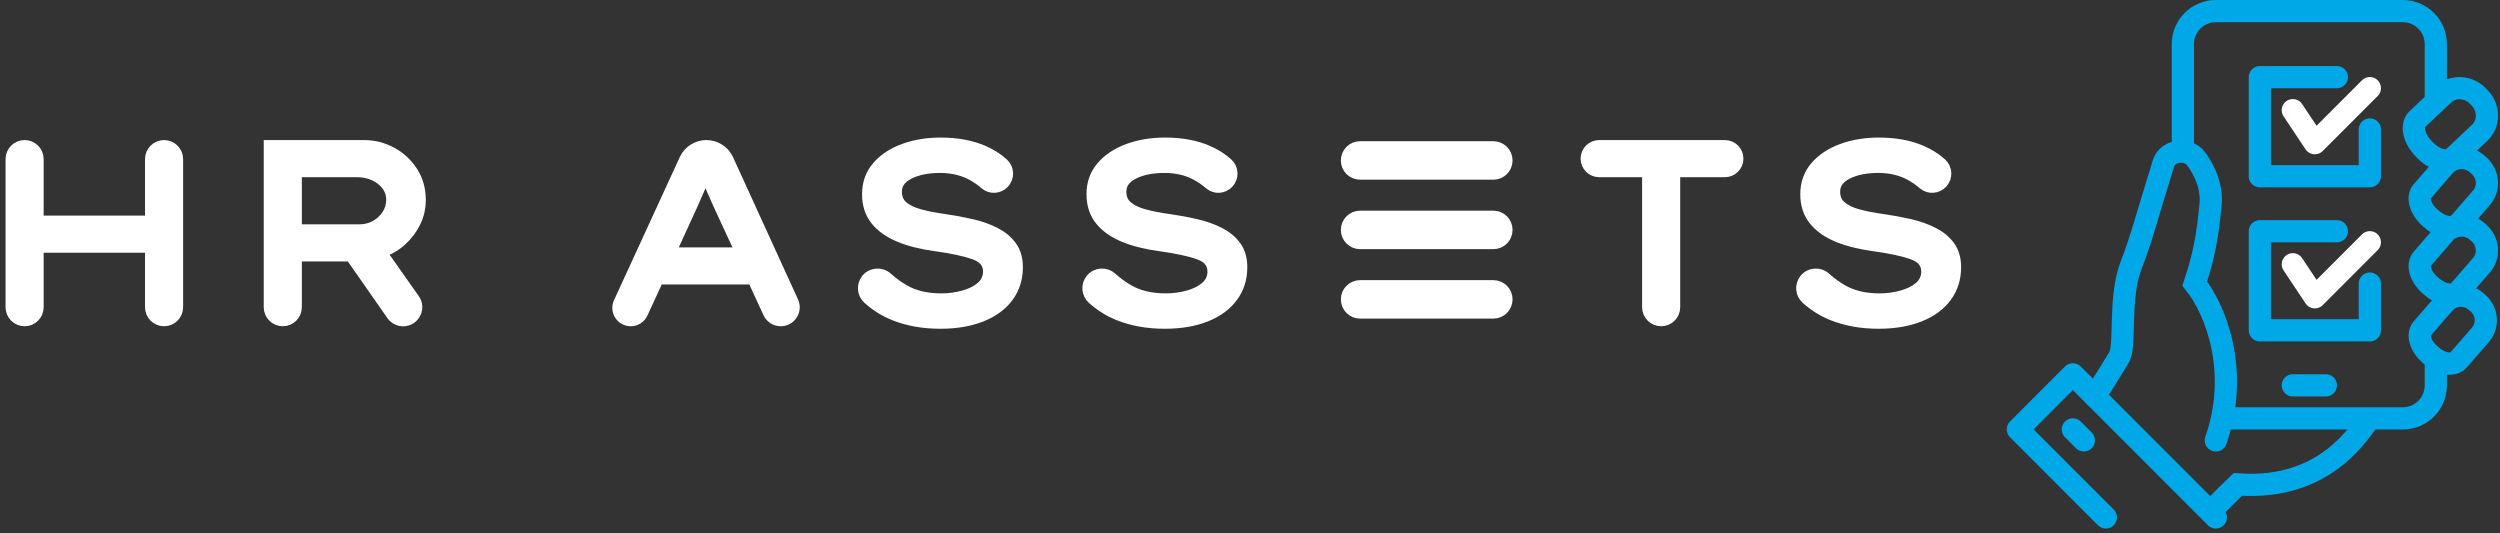
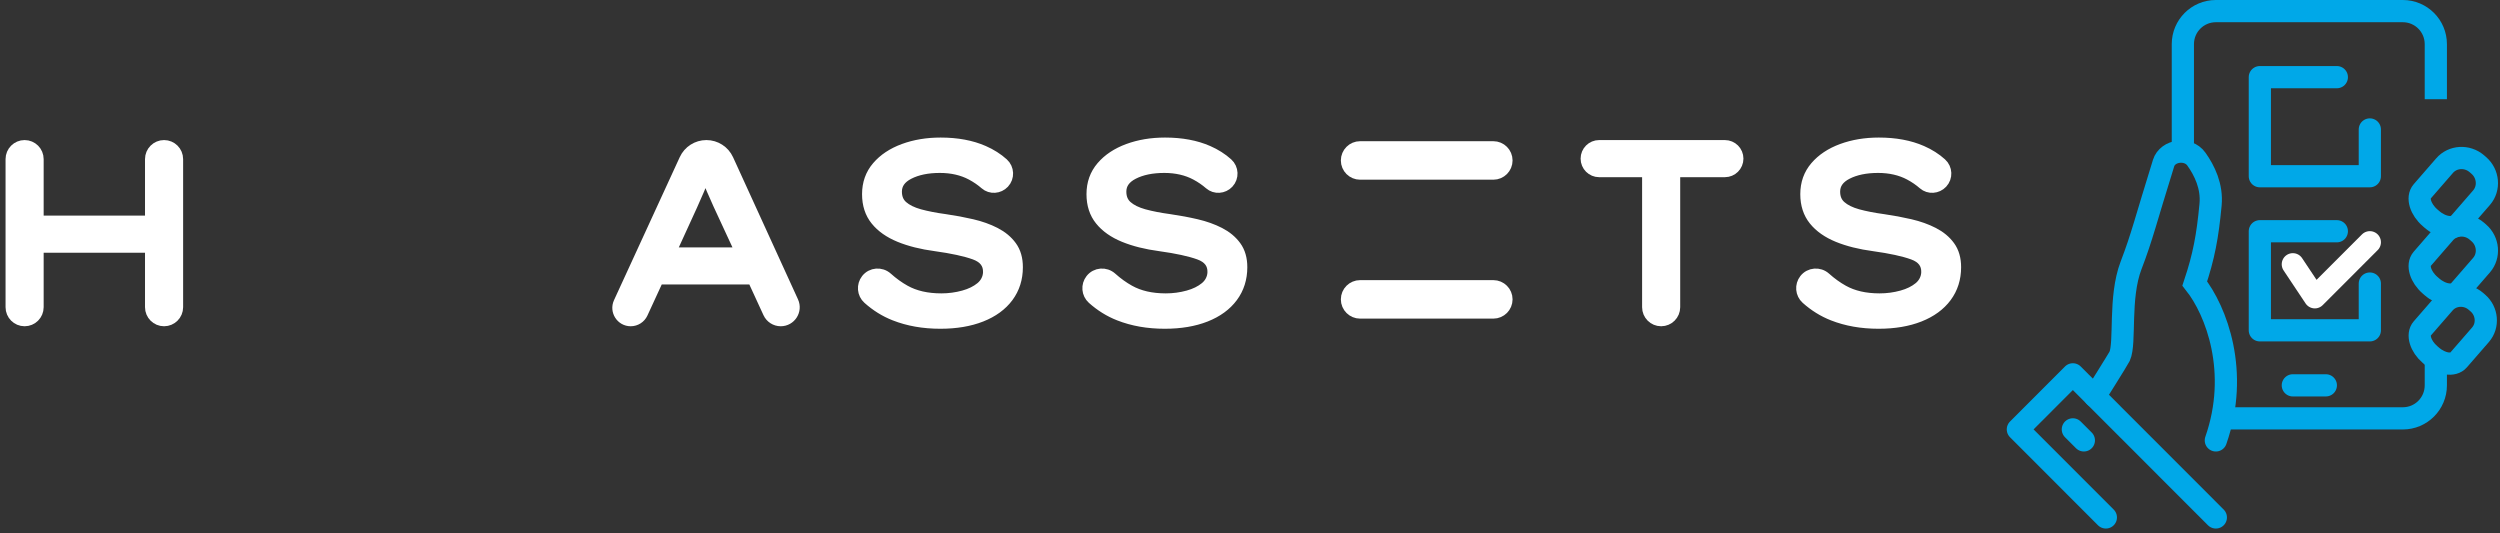
<svg xmlns="http://www.w3.org/2000/svg" width="225" height="48" viewBox="0 0 225 48" fill="none">
  <rect x="0" y="0" width="225" height="48" fill="#333333" stroke="none" />
  <path d="M3.429 14.321V19.904H13.551V14.321C13.551 13.65 14.095 13.106 14.766 13.106H14.766C15.437 13.106 15.981 13.65 15.981 14.321V27.647C15.981 28.319 15.437 28.863 14.766 28.863H14.766C14.095 28.863 13.551 28.319 13.551 27.647V22.245H3.429V27.647C3.429 28.319 2.886 28.863 2.215 28.863H2.215C1.544 28.863 1 28.319 1 27.647V14.321C1 13.65 1.544 13.106 2.215 13.106H2.215C2.886 13.106 3.429 13.65 3.429 14.321Z" fill="white" stroke="white" stroke-miterlimit="10" />
-   <path d="M37.822 17.99C37.822 18.711 37.668 19.382 37.361 20.005C37.053 20.628 36.637 21.176 36.113 21.648C35.587 22.121 34.98 22.47 34.291 22.695L37.281 26.937C37.855 27.752 37.268 28.875 36.272 28.868H36.272C35.876 28.865 35.505 28.67 35.278 28.345L31.569 23.033H26.665V27.647C26.665 28.319 26.121 28.863 25.451 28.863H25.451C24.78 28.863 24.236 28.319 24.236 27.647V13.106H32.738C33.638 13.106 34.474 13.316 35.247 13.736C36.019 14.156 36.641 14.734 37.114 15.469C37.586 16.205 37.822 17.045 37.822 17.99ZM32.154 15.447H26.665V20.692H32.334C32.873 20.692 33.364 20.568 33.807 20.32C34.249 20.073 34.602 19.742 34.864 19.33C35.126 18.917 35.258 18.471 35.258 17.99C35.258 17.495 35.115 17.056 34.83 16.674C34.545 16.291 34.167 15.991 33.694 15.773C33.222 15.556 32.708 15.447 32.154 15.447Z" fill="white" stroke="white" stroke-miterlimit="10" />
  <path d="M69.169 28.16L67.761 25.104H59.236L57.813 28.191C57.624 28.601 57.215 28.863 56.764 28.863H56.764C55.922 28.863 55.363 27.99 55.715 27.224L61.632 14.351C61.981 13.592 62.74 13.106 63.575 13.106C64.412 13.106 65.172 13.594 65.52 14.356L71.365 27.151C71.731 27.952 71.146 28.863 70.266 28.863C69.795 28.863 69.366 28.588 69.169 28.16ZM62.272 18.486L60.315 22.763H66.703L64.679 18.396C64.469 17.931 64.266 17.473 64.072 17.023C63.877 16.572 63.689 16.092 63.509 15.582C63.299 16.107 63.093 16.606 62.891 17.079C62.688 17.551 62.482 18.021 62.272 18.486Z" fill="white" stroke="white" stroke-miterlimit="10" />
  <path d="M77.987 25.15C78.443 24.57 79.29 24.508 79.84 24.999C80.355 25.46 80.888 25.844 81.437 26.15C82.337 26.654 83.431 26.904 84.721 26.904C85.411 26.904 86.082 26.814 86.734 26.634C87.359 26.462 87.877 26.207 88.288 25.869C88.7 25.532 88.955 25.047 88.972 24.514C88.995 23.73 88.579 23.184 87.724 22.875C86.892 22.575 85.718 22.32 84.204 22.11C82.959 21.945 81.879 21.674 80.965 21.299C80.05 20.924 79.341 20.425 78.839 19.802C78.336 19.18 78.085 18.403 78.085 17.473C78.085 16.512 78.378 15.691 78.963 15.008C79.548 14.325 80.338 13.8 81.336 13.432C82.333 13.065 83.439 12.88 84.654 12.88C86.138 12.88 87.428 13.12 88.523 13.601C89.194 13.895 89.778 14.266 90.274 14.713C90.784 15.172 90.817 15.962 90.348 16.463H90.348C89.906 16.936 89.162 16.994 88.675 16.569C88.304 16.245 87.889 15.961 87.432 15.717C86.614 15.282 85.666 15.064 84.586 15.064C83.476 15.064 82.547 15.255 81.797 15.638C81.047 16.021 80.672 16.557 80.672 17.248C80.672 17.803 80.856 18.242 81.223 18.564C81.591 18.887 82.101 19.138 82.753 19.319C83.405 19.498 84.174 19.649 85.059 19.768C85.898 19.889 86.704 20.039 87.477 20.219C88.249 20.399 88.942 20.646 89.557 20.962C90.172 21.277 90.66 21.682 91.019 22.177C91.379 22.672 91.559 23.295 91.559 24.046C91.559 25.066 91.278 25.955 90.716 26.713C90.153 27.471 89.351 28.056 88.309 28.469C87.266 28.881 86.041 29.088 84.631 29.088C83.116 29.088 81.748 28.848 80.526 28.367C79.654 28.025 78.856 27.529 78.133 26.881C77.635 26.435 77.575 25.675 77.987 25.15H77.987Z" fill="white" stroke="white" stroke-miterlimit="10" />
  <path d="M98.186 25.15C98.642 24.57 99.488 24.508 100.038 24.999C100.554 25.46 101.087 25.844 101.636 26.15C102.536 26.654 103.63 26.904 104.92 26.904C105.61 26.904 106.281 26.814 106.933 26.634C107.558 26.462 108.076 26.207 108.487 25.869C108.899 25.532 109.154 25.047 109.17 24.514C109.194 23.73 108.778 23.184 107.923 22.875C107.091 22.575 105.917 22.32 104.403 22.11C103.158 21.945 102.078 21.674 101.163 21.299C100.249 20.924 99.54 20.425 99.038 19.802C98.535 19.18 98.284 18.403 98.284 17.473C98.284 16.512 98.577 15.691 99.162 15.008C99.746 14.325 100.537 13.8 101.535 13.432C102.532 13.065 103.638 12.88 104.852 12.88C106.337 12.88 107.627 13.12 108.721 13.601C109.393 13.895 109.976 14.266 110.473 14.713C110.983 15.172 111.016 15.962 110.547 16.463C110.105 16.936 109.361 16.994 108.874 16.569C108.503 16.245 108.088 15.961 107.63 15.717C106.813 15.282 105.865 15.064 104.785 15.064C103.675 15.064 102.746 15.255 101.996 15.638C101.246 16.021 100.871 16.557 100.871 17.248C100.871 17.803 101.055 18.242 101.422 18.564C101.789 18.887 102.299 19.138 102.952 19.319C103.604 19.498 104.372 19.649 105.257 19.768C106.097 19.889 106.903 20.039 107.675 20.219C108.448 20.399 109.141 20.646 109.756 20.962C110.371 21.277 110.858 21.682 111.218 22.177C111.578 22.672 111.758 23.295 111.758 24.046C111.758 25.066 111.477 25.955 110.914 26.713C110.352 27.471 109.55 28.056 108.508 28.469C107.465 28.881 106.239 29.088 104.83 29.088C103.315 29.088 101.947 28.848 100.725 28.367C99.852 28.025 99.055 27.529 98.331 26.881C97.834 26.435 97.773 25.675 98.186 25.15Z" fill="white" stroke="white" stroke-miterlimit="10" />
  <path d="M148.289 27.647V15.447H143.925C143.279 15.447 142.755 14.923 142.755 14.276C142.755 13.63 143.279 13.106 143.925 13.106H155.239C155.885 13.106 156.409 13.63 156.409 14.276C156.409 14.923 155.885 15.447 155.239 15.447H150.718V27.647C150.718 28.319 150.174 28.863 149.503 28.863C148.832 28.863 148.289 28.319 148.289 27.647Z" fill="white" stroke="white" stroke-miterlimit="10" />
  <path d="M162.428 25.15C162.884 24.57 163.731 24.508 164.281 24.999C164.796 25.46 165.329 25.844 165.878 26.15C166.778 26.654 167.872 26.904 169.162 26.904C169.852 26.904 170.523 26.814 171.175 26.634C171.8 26.462 172.318 26.207 172.729 25.869C173.141 25.532 173.396 25.046 173.412 24.514C173.436 23.73 173.02 23.184 172.165 22.875C171.333 22.575 170.159 22.32 168.645 22.11C167.4 21.945 166.32 21.674 165.406 21.299C164.491 20.924 163.782 20.425 163.28 19.802C162.778 19.18 162.526 18.403 162.526 17.473C162.526 16.512 162.819 15.691 163.404 15.008C163.989 14.325 164.78 13.8 165.777 13.432C166.774 13.065 167.88 12.88 169.095 12.88C170.579 12.88 171.869 13.12 172.963 13.601C173.635 13.895 174.219 14.266 174.715 14.713C175.225 15.172 175.258 15.962 174.789 16.463V16.463C174.347 16.936 173.603 16.994 173.116 16.569C172.745 16.245 172.331 15.961 171.873 15.717C171.055 15.282 170.107 15.064 169.027 15.064C167.917 15.064 166.988 15.255 166.238 15.638C165.488 16.021 165.113 16.557 165.113 17.248C165.113 17.803 165.297 18.242 165.665 18.564C166.032 18.887 166.542 19.138 167.194 19.319C167.846 19.498 168.615 19.649 169.499 19.768C170.339 19.889 171.145 20.039 171.918 20.219C172.69 20.399 173.383 20.646 173.998 20.962C174.613 21.277 175.101 21.682 175.46 22.177C175.82 22.672 176 23.295 176 24.046C176 25.066 175.719 25.955 175.157 26.713C174.594 27.471 173.792 28.056 172.75 28.469C171.707 28.881 170.482 29.088 169.072 29.088C167.557 29.088 166.189 28.848 164.967 28.367C164.095 28.025 163.297 27.529 162.574 26.881C162.076 26.435 162.015 25.675 162.428 25.15Z" fill="white" stroke="white" stroke-miterlimit="10" />
  <path d="M122.409 25.711H134.4C135.08 25.711 135.631 26.263 135.631 26.943C135.631 27.624 135.08 28.176 134.4 28.176H122.409C121.729 28.176 121.177 27.624 121.177 26.943V26.943C121.177 26.263 121.729 25.711 122.409 25.711Z" fill="white" stroke="white" stroke-miterlimit="10" />
-   <path d="M122.409 19.459H134.4C135.08 19.459 135.631 20.011 135.631 20.692C135.631 21.373 135.08 21.925 134.4 21.925H122.409C121.729 21.925 121.177 21.373 121.177 20.692C121.177 20.011 121.729 19.459 122.409 19.459Z" fill="white" stroke="white" stroke-miterlimit="10" />
  <path d="M122.409 13.208H134.4C135.08 13.208 135.631 13.76 135.631 14.441C135.631 15.121 135.08 15.673 134.4 15.673H122.409C121.729 15.673 121.177 15.121 121.177 14.441C121.177 13.76 121.729 13.208 122.409 13.208Z" fill="white" stroke="white" stroke-miterlimit="10" />
-   <path d="M218.247 13.505L218.081 13.331C217.229 12.432 216.987 11.265 217.543 10.736L219.912 8.502C220.769 7.689 222.167 7.757 223.019 8.656L223.185 8.831C224.038 9.729 224.034 11.13 223.177 11.944L220.808 14.178C220.252 14.706 219.1 14.404 218.247 13.505Z" stroke="#00A8E8" stroke-width="2" stroke-miterlimit="10" />
-   <path d="M198.436 46.569C198.436 46.569 200.362 44.583 201.406 43.597C209.475 44.188 212.479 38.596 213.284 37.653" stroke="#00A8E8" stroke-width="2" stroke-miterlimit="10" />
  <path d="M218.863 32.047L218.696 31.903C217.841 31.165 217.523 30.119 217.989 29.578L219.975 27.293C220.692 26.46 221.979 26.383 222.834 27.122L223 27.265C223.855 28.003 223.967 29.288 223.25 30.121L221.264 32.407C220.799 32.947 219.718 32.785 218.863 32.047Z" stroke="#00A8E8" stroke-width="2" stroke-miterlimit="10" />
  <path d="M199.426 39.635C201.575 33.49 199.473 27.974 197.529 25.517C198.344 23.062 198.678 21.31 198.95 18.424C199.106 16.765 198.403 15.341 197.67 14.314C196.92 13.262 195.09 13.504 194.722 14.681C193.103 19.864 192.8 21.275 191.799 23.878C190.679 26.79 191.321 30.876 190.764 32.07C190.653 32.308 188.538 35.672 188.538 35.672" stroke="#00A8E8" stroke-width="2" stroke-miterlimit="10" stroke-linecap="round" />
  <path d="M218.878 25.819L218.709 25.673C217.839 24.922 217.515 23.858 217.989 23.308L220.009 20.982C220.739 20.135 222.048 20.057 222.918 20.808L223.087 20.954C223.957 21.705 224.071 23.012 223.341 23.859L221.321 26.185C220.847 26.735 219.748 26.57 218.878 25.819Z" stroke="#00A8E8" stroke-width="2" stroke-miterlimit="10" />
  <path d="M218.877 19.748L218.708 19.602C217.838 18.851 217.514 17.786 217.988 17.236L220.008 14.911C220.738 14.064 222.047 13.986 222.917 14.737L223.086 14.883C223.956 15.634 224.071 16.941 223.341 17.788L221.32 20.114C220.846 20.663 219.747 20.499 218.877 19.748Z" stroke="#00A8E8" stroke-width="2" stroke-miterlimit="10" />
  <path d="M206.355 34.681H209.325" stroke="#00A8E8" stroke-width="2" stroke-miterlimit="10" stroke-linecap="round" />
  <path d="M219.224 8.925V3.972C219.224 2.331 217.895 1 216.254 1H199.427C197.786 1 196.457 2.33 196.457 3.971C196.457 6.891 196.457 13.878 196.457 13.878" stroke="#00A8E8" stroke-width="2" stroke-miterlimit="10" />
  <path d="M199.426 37.653H216.254C217.895 37.653 219.224 36.323 219.224 34.681V32.7" stroke="#00A8E8" stroke-width="2" stroke-miterlimit="10" />
  <path d="M199.426 46.569L186.557 33.691L181.608 38.644L189.527 46.569" stroke="#00A8E8" stroke-width="2" stroke-miterlimit="10" stroke-linecap="round" stroke-linejoin="round" />
  <path d="M186.557 38.644L187.547 39.634" stroke="#00A8E8" stroke-width="2" stroke-miterlimit="10" stroke-linecap="round" />
  <path d="M213.285 11.652V15.859H203.386V6.944H210.315" stroke="#00A8E8" stroke-width="2" stroke-miterlimit="10" stroke-linecap="round" stroke-linejoin="round" />
-   <path d="M206.355 9.916L208.335 12.887L213.285 7.934" stroke="white" stroke-width="2" stroke-miterlimit="10" stroke-linecap="round" stroke-linejoin="round" />
  <path d="M213.285 25.521V29.728H203.386V20.812H210.315" stroke="#00A8E8" stroke-width="2" stroke-miterlimit="10" stroke-linecap="round" stroke-linejoin="round" />
  <path d="M206.355 23.784L208.335 26.756L213.285 21.803" stroke="white" stroke-width="2" stroke-miterlimit="10" stroke-linecap="round" stroke-linejoin="round" />
</svg>